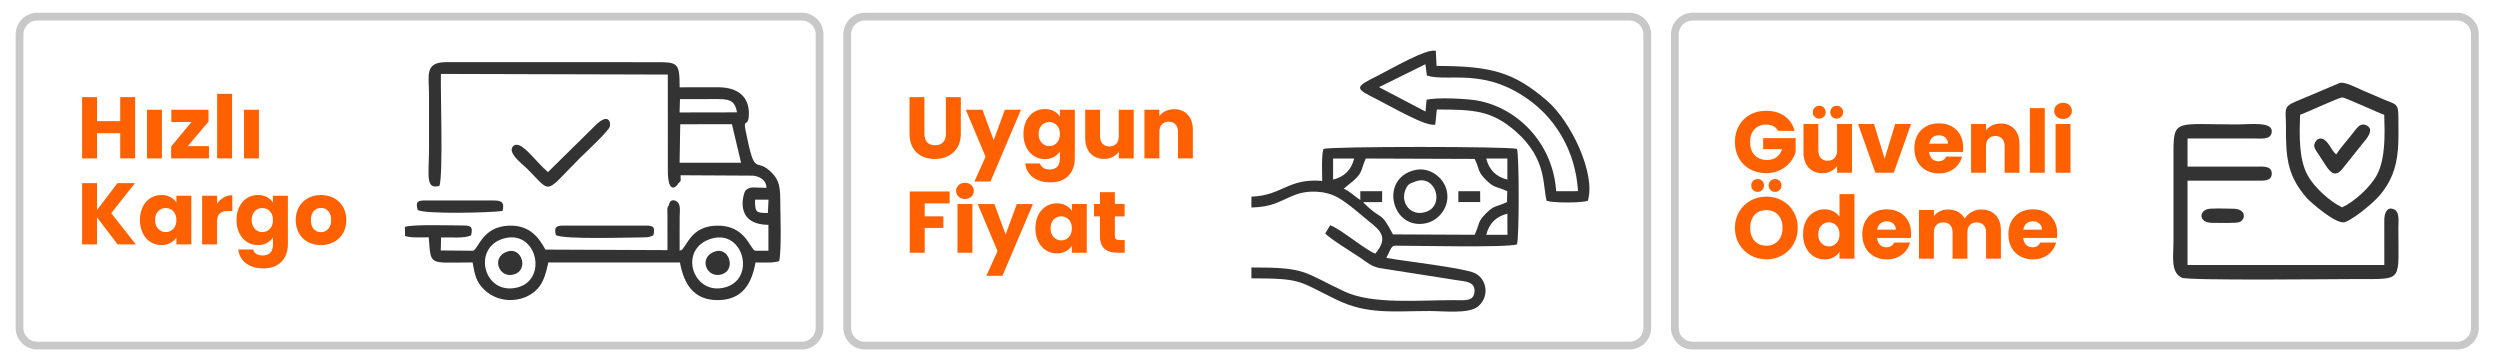
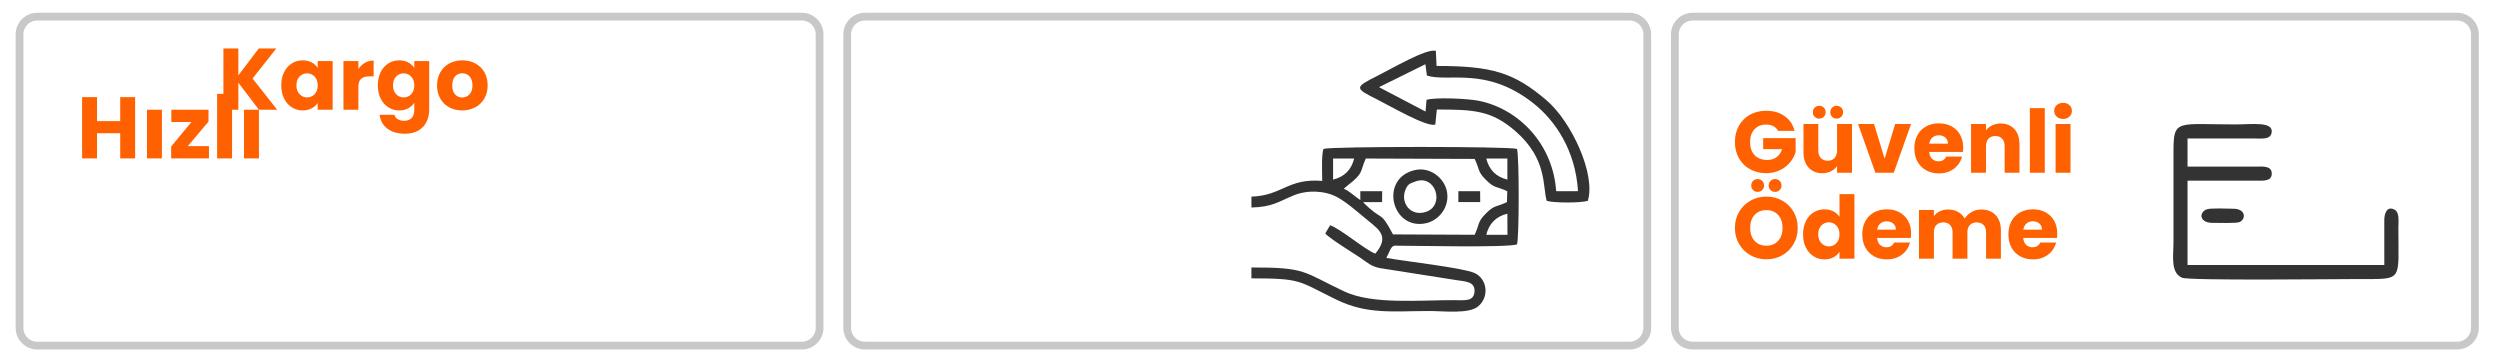
<svg xmlns="http://www.w3.org/2000/svg" xml:space="preserve" width="64.347mm" height="9.313mm" version="1.1" style="shape-rendering:geometricPrecision; text-rendering:geometricPrecision; image-rendering:optimizeQuality; fill-rule:evenodd; clip-rule:evenodd" viewBox="0 0 6434.66 931.32">
  <defs>
    <style type="text/css"> .str0 {stroke:#C8C8C8;stroke-width:20;stroke-miterlimit:22.926} .fil0 {fill:none} .fil2 {fill:#333333} .fil3 {fill:#333333} .fil1 {fill:#FF6000;fill-rule:nonzero} </style>
  </defs>
  <g id="Katman_x0020_1">
    <g id="_2233759598896">
      <path class="fil0 str0" d="M95.64 42.86l1968.34 0c25.01,0 45.46,20.45 45.46,45.46l0 755.75c0,25.01 -20.45,45.46 -45.46,45.46l-1968.34 0c-25.01,0 -45.46,-20.45 -45.46,-45.46l0 -755.75c0,-25.01 20.45,-45.46 45.46,-45.46z" />
      <g>
-         <path class="fil1" d="M347.73 250.09l0 157.63 -38.39 0 0 -64.89 -59.73 0 0 64.89 -38.4 0 0 -157.63 38.4 0 0 61.75 59.73 0 0 -61.75 38.39 0zm68.94 32.34l0 125.29 -38.4 0 0 -125.29 38.4 0zm66.69 93.63l54.34 0 0 31.66 -97.23 0 0 -30.54 52.09 -63.09 -51.64 0 0 -31.66 95.65 0 0 30.53 -53.21 63.1zm113.84 -134.5l0 166.16 -38.4 0 0 -166.16 38.4 0zm69.16 40.87l0 125.29 -38.4 0 0 -125.29 38.4 0zm-363.76 346.64l-52.99 -69.61 0 69.61 -38.4 0 0 -157.63 38.4 0 0 69.16 52.54 -69.16 45.13 0 -61.07 77.24 63.32 80.39 -46.93 0zm57.48 -62.87c0,-12.87 2.43,-24.18 7.29,-33.91 4.87,-9.73 11.49,-17.21 19.88,-22.45 8.38,-5.24 17.74,-7.86 28.06,-7.86 8.84,0 16.58,1.8 23.24,5.39 6.67,3.59 11.79,8.31 15.38,14.15l0 -17.74 38.4 0 0 125.29 -38.4 0 0 -17.74c-3.74,5.84 -8.94,10.55 -15.6,14.15 -6.66,3.59 -14.41,5.39 -23.24,5.39 -10.18,0 -19.46,-2.66 -27.84,-7.97 -8.39,-5.32 -15.01,-12.88 -19.88,-22.68 -4.86,-9.81 -7.29,-21.15 -7.29,-34.02zm93.85 0.22c0,-9.58 -2.65,-17.14 -7.97,-22.68 -5.31,-5.53 -11.78,-8.3 -19.42,-8.3 -7.63,0 -14.11,2.73 -19.42,8.19 -5.32,5.47 -7.97,12.99 -7.97,22.57 0,9.58 2.65,17.18 7.97,22.79 5.31,5.61 11.79,8.42 19.42,8.42 7.64,0 14.11,-2.77 19.42,-8.31 5.32,-5.54 7.97,-13.1 7.97,-22.68zm104.64 -41.76c4.49,-6.89 10.1,-12.31 16.84,-16.28 6.73,-3.97 14.22,-5.95 22.45,-5.95l0 40.64 -10.55 0c-9.58,0 -16.77,2.06 -21.56,6.18 -4.79,4.11 -7.18,11.34 -7.18,21.66l0 58.16 -38.4 0 0 -125.29 38.4 0 0 20.88zm105.3 -22.68c8.84,0 16.58,1.8 23.24,5.39 6.67,3.59 11.79,8.31 15.38,14.15l0 -17.74 38.4 0 0 125.07c0,11.52 -2.28,21.96 -6.85,31.32 -4.56,9.35 -11.52,16.8 -20.88,22.34 -9.36,5.54 -20.99,8.31 -34.92,8.31 -18.56,0 -33.6,-4.38 -45.13,-13.14 -11.52,-8.75 -18.11,-20.62 -19.76,-35.59l37.95 0c1.2,4.79 4.04,8.57 8.53,11.34 4.49,2.77 10.03,4.16 16.62,4.16 7.93,0 14.26,-2.29 18.97,-6.85 4.72,-4.57 7.07,-11.87 7.07,-21.89l0 -17.74c-3.74,5.83 -8.9,10.59 -15.49,14.26 -6.58,3.66 -14.29,5.5 -23.13,5.5 -10.32,0 -19.68,-2.66 -28.06,-7.97 -8.39,-5.32 -15.01,-12.88 -19.88,-22.68 -4.86,-9.81 -7.29,-21.15 -7.29,-34.02 0,-12.87 2.43,-24.18 7.29,-33.91 4.87,-9.73 11.49,-17.21 19.88,-22.45 8.38,-5.24 17.74,-7.86 28.06,-7.86zm38.62 64.44c0,-9.58 -2.65,-17.14 -7.97,-22.68 -5.31,-5.53 -11.78,-8.3 -19.42,-8.3 -7.63,0 -14.11,2.73 -19.42,8.19 -5.32,5.47 -7.97,12.99 -7.97,22.57 0,9.58 2.65,17.18 7.97,22.79 5.31,5.61 11.79,8.42 19.42,8.42 7.64,0 14.11,-2.77 19.42,-8.31 5.32,-5.54 7.97,-13.1 7.97,-22.68zm123.27 64.45c-12.27,0 -23.31,-2.62 -33.12,-7.86 -9.8,-5.24 -17.51,-12.73 -23.12,-22.46 -5.62,-9.73 -8.42,-21.1 -8.42,-34.13 0,-12.87 2.84,-24.21 8.53,-34.01 5.69,-9.81 13.47,-17.33 23.35,-22.57 9.88,-5.24 20.96,-7.86 33.23,-7.86 12.28,0 23.36,2.62 33.24,7.86 9.88,5.24 17.66,12.76 23.35,22.57 5.69,9.8 8.53,21.14 8.53,34.01 0,12.88 -2.88,24.22 -8.64,34.02 -5.77,9.81 -13.63,17.33 -23.58,22.57 -9.96,5.24 -21.07,7.86 -33.35,7.86zm0 -33.24c7.34,0 13.59,-2.69 18.75,-8.08 5.17,-5.39 7.75,-13.1 7.75,-23.13 0,-10.03 -2.51,-17.74 -7.52,-23.12 -5.02,-5.39 -11.19,-8.09 -18.53,-8.09 -7.48,0 -13.69,2.66 -18.63,7.97 -4.94,5.32 -7.41,13.06 -7.41,23.24 0,10.03 2.43,17.74 7.29,23.13 4.87,5.39 10.97,8.08 18.3,8.08z" />
-         <path class="fil2" d="M1832.65 613.77c81.81,-22.75 113.46,105.18 32.84,126.15 -83.48,21.71 -121.96,-101.37 -32.84,-126.15zm-87.03 -141.53c9.09,-8.25 5.82,-5.7 5.98,-21.16l187.03 1.03c19.08,2.55 33.73,12.43 34.16,31.42 -31.54,0 -42.78,-5.18 -54.2,7.23 -4.38,4.76 -31.91,87.2 59.18,87.94l0 66.59 -33.99 0.04c-13.35,-3.34 -24.38,-65.72 -98.25,-64.54 -58.12,0.93 -73.19,39.71 -84.52,54.58 -6.15,8.07 -1.88,5.74 -11.74,9.96 0,-29.41 -0.21,-58.89 0.07,-88.29 0.1,-11.37 2.89,-27.65 -4.54,-35.86 -8.38,-9.27 -22.07,-7.54 -23.02,6.74 -5.59,7.77 -4.04,7.17 -3.89,25.38l0.07 90.52 -314.13 -1.36c-18.07,-33.42 -42.75,-64.04 -95.31,-61.57 -67.68,3.17 -77.14,60.69 -91.16,64.52l-82.92 -0.75 0.8 -33.41c23.77,-0.92 60.53,3.23 77.33,-5.69 5.72,-24.79 -2.74,-25.15 -25.19,-25.2 -33.51,-0.08 -125.41,-3.15 -145.21,3.64l0.27 23.45c16.75,5.33 40.43,3.44 60.98,3.44 6.29,75.04 -1.99,64.7 112.92,64.7 5.9,33.31 9.21,49.34 29.1,69.16 40.09,39.96 106.21,34.07 138.52,-2.05 14.87,-16.63 21.17,-38.19 27.3,-67.11l338.78 0c10.03,54.7 34.77,97.96 99.11,96.87 63.19,-1.07 85.85,-44.13 95.46,-96.87 20.54,0 44.08,1.88 60.86,-3.46 6.58,-28.92 2.9,-123.05 2.71,-160.45 -0.14,-28.55 -3.41,-47.48 -19.05,-64.25 -46.21,-49.55 -44.3,18.31 -70.2,-111.83 -6.44,-32.35 7.07,-6.3 8.51,-39.59 1.96,-45.29 -26.47,-71.19 -78.12,-71.37 -33.33,-0.11 -66.71,0.09 -100.04,0.09 0,-66.32 -4.94,-64.8 -70.34,-64.69l-529.87 -0.14c-57.34,0.26 -44.84,33.36 -44.83,87.03 0,44.14 0,88.28 0,132.42 0,72.5 -10.5,109.17 26.85,99.01 9.69,-30.71 2.56,-235.31 3.69,-288.07l584.02 1.64 0.1 244.19c-0.62,66.2 22.22,45.58 26.72,36.12zm93.82 175.28c-43.33,15.37 -20.69,70.82 18.47,58.53 37.35,-11.72 18.86,-71.78 -18.47,-58.53zm-533.68 -0.16c-43.56,14.53 -21.24,71.83 18.53,58.54 36.96,-12.35 18.37,-70.85 -18.53,-58.54zm-230.72 -106.71c19.34,10.87 184.2,7.05 218.25,2.4 5.25,-20.49 -0.06,-27.12 -22.96,-27.12l-174.04 0c-20.87,0 -27.47,2.18 -21.25,24.72zm355.61 64.39c20.16,12.11 193.89,5.85 229.37,5.85 10,0 15.69,-2.16 21.68,-5.36 5.22,-22.69 -0.51,-24.91 -21.68,-24.91l-208.09 0c-19.9,0 -26.53,3.19 -21.28,24.42zm-20.34 -162.04c-34.83,-29.82 -70.77,-85.96 -89.88,-66.44 -15.55,16.85 24.52,45.86 35.67,57.01 65.26,65.33 42.68,67.2 135.56,-25.84 12.59,-12.62 75.62,-70.82 78.04,-82.43 2.79,-13.43 -5.78,-35.22 -39.65,-0.25l-119.74 117.95zm-109.17 169.69c82.5,-18.32 109.38,110.31 27.76,127.88 -86.71,18.66 -115.08,-108.49 -27.76,-127.88zm675.27 -64.5c-32.32,0.1 -32.9,-2.55 -33.05,-34.29l19.33 -0.01 15.34 0.11 -1.62 34.19zm-225.59 -228.37l133.02 -0.19 23.52 99.2 -158.22 0 1.68 -99.01zm-0.65 -64.7c30.51,0 61.03,0.11 91.54,-0.07 31.7,-0.18 50.09,0.86 55.08,34.11l-147.68 0.27 1.06 -34.31z" />
+         <path class="fil1" d="M347.73 250.09l0 157.63 -38.39 0 0 -64.89 -59.73 0 0 64.89 -38.4 0 0 -157.63 38.4 0 0 61.75 59.73 0 0 -61.75 38.39 0zm68.94 32.34l0 125.29 -38.4 0 0 -125.29 38.4 0zm66.69 93.63l54.34 0 0 31.66 -97.23 0 0 -30.54 52.09 -63.09 -51.64 0 0 -31.66 95.65 0 0 30.53 -53.21 63.1zm113.84 -134.5l0 166.16 -38.4 0 0 -166.16 38.4 0zm69.16 40.87l0 125.29 -38.4 0 0 -125.29 38.4 0zl-52.99 -69.61 0 69.61 -38.4 0 0 -157.63 38.4 0 0 69.16 52.54 -69.16 45.13 0 -61.07 77.24 63.32 80.39 -46.93 0zm57.48 -62.87c0,-12.87 2.43,-24.18 7.29,-33.91 4.87,-9.73 11.49,-17.21 19.88,-22.45 8.38,-5.24 17.74,-7.86 28.06,-7.86 8.84,0 16.58,1.8 23.24,5.39 6.67,3.59 11.79,8.31 15.38,14.15l0 -17.74 38.4 0 0 125.29 -38.4 0 0 -17.74c-3.74,5.84 -8.94,10.55 -15.6,14.15 -6.66,3.59 -14.41,5.39 -23.24,5.39 -10.18,0 -19.46,-2.66 -27.84,-7.97 -8.39,-5.32 -15.01,-12.88 -19.88,-22.68 -4.86,-9.81 -7.29,-21.15 -7.29,-34.02zm93.85 0.22c0,-9.58 -2.65,-17.14 -7.97,-22.68 -5.31,-5.53 -11.78,-8.3 -19.42,-8.3 -7.63,0 -14.11,2.73 -19.42,8.19 -5.32,5.47 -7.97,12.99 -7.97,22.57 0,9.58 2.65,17.18 7.97,22.79 5.31,5.61 11.79,8.42 19.42,8.42 7.64,0 14.11,-2.77 19.42,-8.31 5.32,-5.54 7.97,-13.1 7.97,-22.68zm104.64 -41.76c4.49,-6.89 10.1,-12.31 16.84,-16.28 6.73,-3.97 14.22,-5.95 22.45,-5.95l0 40.64 -10.55 0c-9.58,0 -16.77,2.06 -21.56,6.18 -4.79,4.11 -7.18,11.34 -7.18,21.66l0 58.16 -38.4 0 0 -125.29 38.4 0 0 20.88zm105.3 -22.68c8.84,0 16.58,1.8 23.24,5.39 6.67,3.59 11.79,8.31 15.38,14.15l0 -17.74 38.4 0 0 125.07c0,11.52 -2.28,21.96 -6.85,31.32 -4.56,9.35 -11.52,16.8 -20.88,22.34 -9.36,5.54 -20.99,8.31 -34.92,8.31 -18.56,0 -33.6,-4.38 -45.13,-13.14 -11.52,-8.75 -18.11,-20.62 -19.76,-35.59l37.95 0c1.2,4.79 4.04,8.57 8.53,11.34 4.49,2.77 10.03,4.16 16.62,4.16 7.93,0 14.26,-2.29 18.97,-6.85 4.72,-4.57 7.07,-11.87 7.07,-21.89l0 -17.74c-3.74,5.83 -8.9,10.59 -15.49,14.26 -6.58,3.66 -14.29,5.5 -23.13,5.5 -10.32,0 -19.68,-2.66 -28.06,-7.97 -8.39,-5.32 -15.01,-12.88 -19.88,-22.68 -4.86,-9.81 -7.29,-21.15 -7.29,-34.02 0,-12.87 2.43,-24.18 7.29,-33.91 4.87,-9.73 11.49,-17.21 19.88,-22.45 8.38,-5.24 17.74,-7.86 28.06,-7.86zm38.62 64.44c0,-9.58 -2.65,-17.14 -7.97,-22.68 -5.31,-5.53 -11.78,-8.3 -19.42,-8.3 -7.63,0 -14.11,2.73 -19.42,8.19 -5.32,5.47 -7.97,12.99 -7.97,22.57 0,9.58 2.65,17.18 7.97,22.79 5.31,5.61 11.79,8.42 19.42,8.42 7.64,0 14.11,-2.77 19.42,-8.31 5.32,-5.54 7.97,-13.1 7.97,-22.68zm123.27 64.45c-12.27,0 -23.31,-2.62 -33.12,-7.86 -9.8,-5.24 -17.51,-12.73 -23.12,-22.46 -5.62,-9.73 -8.42,-21.1 -8.42,-34.13 0,-12.87 2.84,-24.21 8.53,-34.01 5.69,-9.81 13.47,-17.33 23.35,-22.57 9.88,-5.24 20.96,-7.86 33.23,-7.86 12.28,0 23.36,2.62 33.24,7.86 9.88,5.24 17.66,12.76 23.35,22.57 5.69,9.8 8.53,21.14 8.53,34.01 0,12.88 -2.88,24.22 -8.64,34.02 -5.77,9.81 -13.63,17.33 -23.58,22.57 -9.96,5.24 -21.07,7.86 -33.35,7.86zm0 -33.24c7.34,0 13.59,-2.69 18.75,-8.08 5.17,-5.39 7.75,-13.1 7.75,-23.13 0,-10.03 -2.51,-17.74 -7.52,-23.12 -5.02,-5.39 -11.19,-8.09 -18.53,-8.09 -7.48,0 -13.69,2.66 -18.63,7.97 -4.94,5.32 -7.41,13.06 -7.41,23.24 0,10.03 2.43,17.74 7.29,23.13 4.87,5.39 10.97,8.08 18.3,8.08z" />
      </g>
      <path class="fil0 str0" d="M2226.03 42.86l1968.34 0c25.01,0 45.46,20.45 45.46,45.46l0 755.75c0,25.01 -20.45,45.46 -45.46,45.46l-1968.34 0c-25.01,0 -45.46,-20.45 -45.46,-45.46l0 -755.75c0,-25.01 20.45,-45.46 45.46,-45.46z" />
-       <path class="fil1" d="M2379.32 250.09l0 94.31c0,9.43 2.32,16.69 6.96,21.78 4.65,5.09 11.46,7.63 20.44,7.63 8.98,0 15.87,-2.54 20.66,-7.63 4.79,-5.09 7.18,-12.35 7.18,-21.78l0 -94.31 38.4 0 0 94.09c0,14.07 -3,25.97 -8.98,35.7 -5.99,9.73 -14.04,17.06 -24.14,22 -10.11,4.94 -21.37,7.41 -33.8,7.41 -12.42,0 -23.53,-2.43 -33.34,-7.3 -9.8,-4.86 -17.55,-12.2 -23.24,-22 -5.69,-9.81 -8.53,-21.74 -8.53,-35.81l0 -94.09 38.39 0zm248.57 32.34l-78.59 184.79 -41.32 0 28.75 -63.77 -50.97 -121.02 42.88 0 28.97 78.36 28.74 -78.36 41.54 0zm61.52 -1.8c8.84,0 16.58,1.8 23.24,5.39 6.67,3.59 11.79,8.31 15.38,14.15l0 -17.74 38.4 0 0 125.07c0,11.52 -2.28,21.96 -6.85,31.32 -4.56,9.35 -11.52,16.8 -20.88,22.34 -9.36,5.54 -20.99,8.31 -34.92,8.31 -18.56,0 -33.6,-4.38 -45.13,-13.14 -11.52,-8.75 -18.11,-20.62 -19.76,-35.59l37.95 0c1.2,4.79 4.04,8.57 8.53,11.34 4.49,2.77 10.03,4.16 16.62,4.16 7.93,0 14.26,-2.29 18.97,-6.85 4.72,-4.57 7.07,-11.87 7.07,-21.89l0 -17.74c-3.74,5.83 -8.9,10.59 -15.49,14.26 -6.58,3.66 -14.29,5.5 -23.13,5.5 -10.32,0 -19.68,-2.66 -28.06,-7.97 -8.39,-5.32 -15.01,-12.88 -19.88,-22.68 -4.86,-9.81 -7.29,-21.15 -7.29,-34.02 0,-12.87 2.43,-24.18 7.29,-33.91 4.87,-9.73 11.49,-17.21 19.88,-22.45 8.38,-5.24 17.74,-7.86 28.06,-7.86zm38.62 64.44c0,-9.58 -2.65,-17.14 -7.97,-22.68 -5.31,-5.53 -11.78,-8.3 -19.42,-8.3 -7.63,0 -14.11,2.73 -19.42,8.19 -5.32,5.47 -7.97,12.99 -7.97,22.57 0,9.58 2.65,17.18 7.97,22.79 5.31,5.61 11.79,8.42 19.42,8.42 7.64,0 14.11,-2.77 19.42,-8.31 5.32,-5.54 7.97,-13.1 7.97,-22.68zm189.96 -62.64l0 125.29 -38.39 0 0 -17.07c-3.9,5.54 -9.17,10 -15.83,13.37 -6.66,3.36 -14.04,5.05 -22.12,5.05 -9.58,0 -18.04,-2.14 -25.37,-6.4 -7.34,-4.27 -13.03,-10.44 -17.07,-18.53 -4.04,-8.08 -6.06,-17.59 -6.06,-28.51l0 -73.2 38.17 0 0 68.03c0,8.39 2.17,14.9 6.51,19.54 4.34,4.64 10.18,6.96 17.52,6.96 7.48,0 13.39,-2.32 17.74,-6.96 4.34,-4.64 6.51,-11.15 6.51,-19.54l0 -68.03 38.39 0zm103.96 -1.35c14.67,0 26.38,4.75 35.14,14.26 8.75,9.5 13.13,22.56 13.13,39.18l0 73.2 -38.17 0 0 -68.04c0,-8.38 -2.17,-14.89 -6.51,-19.53 -4.34,-4.64 -10.17,-6.96 -17.51,-6.96 -7.33,0 -13.17,2.32 -17.51,6.96 -4.34,4.64 -6.51,11.15 -6.51,19.53l0 68.04 -38.4 0 0 -125.29 38.4 0 0 16.61c3.89,-5.54 9.13,-9.91 15.72,-13.13 6.58,-3.22 13.99,-4.83 22.22,-4.83zm-577.73 211.74l0 30.76 -64.22 0 0 33.24 48.05 0 0 29.86 -48.05 0 0 63.77 -38.4 0 0 -157.63 102.62 0zm39.51 19.31c-6.73,0 -12.24,-1.98 -16.5,-5.95 -4.27,-3.96 -6.4,-8.87 -6.4,-14.7 0,-5.99 2.13,-10.97 6.4,-14.94 4.26,-3.96 9.77,-5.95 16.5,-5.95 6.59,0 12.01,1.99 16.28,5.95 4.27,3.97 6.4,8.95 6.4,14.94 0,5.83 -2.13,10.74 -6.4,14.7 -4.27,3.97 -9.69,5.95 -16.28,5.95zm19.09 13.03l0 125.29 -38.4 0 0 -125.29 38.4 0zm155.83 0l-78.59 184.79 -41.32 0 28.75 -63.77 -50.97 -121.02 42.88 0 28.97 78.36 28.74 -78.36 41.54 0zm6.29 62.42c0,-12.87 2.43,-24.18 7.29,-33.91 4.87,-9.73 11.49,-17.21 19.88,-22.45 8.38,-5.24 17.74,-7.86 28.06,-7.86 8.84,0 16.58,1.8 23.24,5.39 6.67,3.59 11.79,8.31 15.38,14.15l0 -17.74 38.4 0 0 125.29 -38.4 0 0 -17.74c-3.74,5.84 -8.94,10.55 -15.6,14.15 -6.66,3.59 -14.41,5.39 -23.24,5.39 -10.18,0 -19.46,-2.66 -27.84,-7.97 -8.39,-5.32 -15.01,-12.88 -19.88,-22.68 -4.86,-9.81 -7.29,-21.15 -7.29,-34.02zm93.85 0.22c0,-9.58 -2.65,-17.14 -7.97,-22.68 -5.31,-5.53 -11.78,-8.3 -19.42,-8.3 -7.63,0 -14.11,2.73 -19.42,8.19 -5.32,5.47 -7.97,12.99 -7.97,22.57 0,9.58 2.65,17.18 7.97,22.79 5.31,5.61 11.79,8.42 19.42,8.42 7.64,0 14.11,-2.77 19.42,-8.31 5.32,-5.54 7.97,-13.1 7.97,-22.68zm136.07 30.09l0 32.56 -19.53 0c-13.92,0 -24.78,-3.41 -32.56,-10.22 -7.78,-6.81 -11.68,-17.92 -11.68,-33.34l0 -49.85 -15.26 0 0 -31.88 15.26 0 0 -30.54 38.4 0 0 30.54 25.15 0 0 31.88 -25.15 0 0 50.3c0,3.74 0.9,6.44 2.69,8.08 1.8,1.65 4.8,2.47 8.99,2.47l13.69 0z" />
      <path class="fil0 str0" d="M4356.41 42.86l1968.34 0c25.01,0 45.46,20.45 45.46,45.46l0 755.75c0,25.01 -20.45,45.46 -45.46,45.46l-1968.34 0c-25.01,0 -45.46,-20.45 -45.46,-45.46l0 -755.75c0,-25.01 20.45,-45.46 45.46,-45.46z" />
      <path class="fil1" d="M4576.62 336.76c-2.85,-5.24 -6.93,-9.24 -12.24,-12.01 -5.31,-2.77 -11.56,-4.16 -18.75,-4.16 -12.42,0 -22.38,4.08 -29.86,12.24 -7.49,8.16 -11.23,19.05 -11.23,32.67 0,14.52 3.93,25.86 11.79,34.02 7.86,8.16 18.67,12.24 32.44,12.24 9.43,0 17.41,-2.4 23.92,-7.19 6.51,-4.79 11.26,-11.67 14.26,-20.66l-48.73 0 0 -28.29 83.53 0 0 35.7c-2.84,9.58 -7.67,18.49 -14.48,26.72 -6.81,8.24 -15.46,14.9 -25.94,19.99 -10.48,5.09 -22.3,7.63 -35.47,7.63 -15.57,0 -29.46,-3.4 -41.66,-10.21 -12.2,-6.81 -21.7,-16.28 -28.51,-28.41 -6.81,-12.12 -10.22,-25.97 -10.22,-41.54 0,-15.57 3.41,-29.45 10.22,-41.65 6.81,-12.2 16.28,-21.71 28.4,-28.52 12.13,-6.81 25.97,-10.21 41.54,-10.21 18.86,0 34.77,4.56 47.72,13.69 12.94,9.13 21.51,21.78 25.71,37.95l-42.44 0zm190.18 -17.51l0 125.29 -38.39 0 0 -17.07c-3.9,5.54 -9.17,10 -15.83,13.37 -6.66,3.36 -14.04,5.05 -22.12,5.05 -9.58,0 -18.04,-2.14 -25.37,-6.4 -7.34,-4.27 -13.03,-10.44 -17.07,-18.53 -4.04,-8.08 -6.06,-17.59 -6.06,-28.51l0 -73.2 38.17 0 0 68.03c0,8.39 2.17,14.9 6.51,19.54 4.34,4.64 10.18,6.96 17.52,6.96 7.48,0 13.39,-2.32 17.74,-6.96 4.34,-4.64 6.51,-11.15 6.51,-19.54l0 -68.03 38.39 0zm-84.42 -13.92c-4.64,0 -8.54,-1.58 -11.68,-4.72 -3.14,-3.14 -4.72,-7.04 -4.72,-11.68 0,-4.64 1.58,-8.57 4.72,-11.78 3.14,-3.22 7.04,-4.83 11.68,-4.83 4.79,0 8.75,1.57 11.9,4.71 3.14,3.15 4.71,7.11 4.71,11.9 0,4.64 -1.61,8.54 -4.83,11.68 -3.21,3.14 -7.14,4.72 -11.78,4.72zm44.9 0c-4.64,0 -8.53,-1.58 -11.67,-4.72 -3.15,-3.14 -4.72,-7.04 -4.72,-11.68 0,-4.64 1.57,-8.57 4.72,-11.78 3.14,-3.22 7.03,-4.83 11.67,-4.83 4.79,0 8.76,1.57 11.9,4.71 3.15,3.15 4.72,7.11 4.72,11.9 0,4.64 -1.61,8.54 -4.83,11.68 -3.22,3.14 -7.15,4.72 -11.79,4.72zm123.5 103.28l27.17 -89.36 40.87 0 -44.46 125.29 -47.38 0 -44.46 -125.29 41.09 0 27.17 89.36zm202.31 -28.74c0,3.6 -0.23,7.34 -0.67,11.23l-86.9 0c0.6,7.78 3.11,13.73 7.52,17.85 4.42,4.12 9.84,6.18 16.28,6.18 9.58,0 16.24,-4.05 19.98,-12.13l40.87 0c-2.1,8.23 -5.87,15.64 -11.34,22.23 -5.46,6.59 -12.31,11.75 -20.54,15.49 -8.24,3.75 -17.44,5.62 -27.62,5.62 -12.28,0 -23.21,-2.62 -32.79,-7.86 -9.58,-5.24 -17.06,-12.73 -22.45,-22.46 -5.39,-9.73 -8.08,-21.1 -8.08,-34.13 0,-13.02 2.65,-24.4 7.97,-34.13 5.31,-9.73 12.76,-17.21 22.34,-22.45 9.58,-5.24 20.58,-7.86 33.01,-7.86 12.12,0 22.9,2.55 32.33,7.63 9.43,5.09 16.8,12.35 22.12,21.79 5.31,9.43 7.97,20.43 7.97,33zm-39.29 -10.1c0,-6.59 -2.25,-11.83 -6.74,-15.72 -4.49,-3.89 -10.11,-5.84 -16.84,-5.84 -6.44,0 -11.86,1.87 -16.28,5.62 -4.42,3.74 -7.15,9.05 -8.2,15.94l48.06 0zm135.85 -51.87c14.67,0 26.38,4.75 35.14,14.26 8.75,9.5 13.13,22.56 13.13,39.18l0 73.2 -38.17 0 0 -68.04c0,-8.38 -2.17,-14.89 -6.51,-19.53 -4.34,-4.64 -10.18,-6.96 -17.52,-6.96 -7.33,0 -13.17,2.32 -17.51,6.96 -4.34,4.64 -6.51,11.15 -6.51,19.53l0 68.04 -38.4 0 0 -125.29 38.4 0 0 16.61c3.89,-5.54 9.13,-9.91 15.72,-13.13 6.58,-3.22 13.99,-4.83 22.23,-4.83zm113.39 -39.52l0 166.16 -38.4 0 0 -166.16 38.4 0zm47.15 27.84c-6.73,0 -12.24,-1.98 -16.5,-5.95 -4.27,-3.96 -6.4,-8.87 -6.4,-14.7 0,-5.99 2.13,-10.97 6.4,-14.94 4.26,-3.96 9.77,-5.95 16.5,-5.95 6.59,0 12.01,1.99 16.28,5.95 4.27,3.97 6.4,8.95 6.4,14.94 0,5.83 -2.13,10.74 -6.4,14.7 -4.27,3.97 -9.69,5.95 -16.28,5.95zm19.09 13.03l0 125.29 -38.4 0 0 -125.29 38.4 0zm-782.75 348.21c-14.82,0 -28.41,-3.44 -40.76,-10.33 -12.34,-6.88 -22.15,-16.5 -29.41,-28.85 -7.26,-12.35 -10.89,-26.23 -10.89,-41.65 0,-15.42 3.63,-29.27 10.89,-41.54 7.26,-12.28 17.07,-21.86 29.41,-28.74 12.35,-6.89 25.94,-10.33 40.76,-10.33 14.82,0 28.4,3.44 40.75,10.33 12.35,6.88 22.08,16.46 29.19,28.74 7.11,12.27 10.67,26.12 10.67,41.54 0,15.42 -3.59,29.3 -10.78,41.65 -7.18,12.35 -16.91,21.97 -29.19,28.85 -12.27,6.89 -25.82,10.33 -40.64,10.33zm0 -35.03c12.57,0 22.64,-4.19 30.2,-12.57 7.56,-8.38 11.34,-19.46 11.34,-33.23 0,-13.92 -3.78,-25.04 -11.34,-33.35 -7.56,-8.3 -17.63,-12.46 -30.2,-12.46 -12.73,0 -22.87,4.12 -30.43,12.35 -7.56,8.23 -11.34,19.39 -11.34,33.46 0,13.92 3.78,25.03 11.34,33.34 7.56,8.31 17.7,12.46 30.43,12.46zm-22.68 -138.54c-4.64,0 -8.53,-1.57 -11.68,-4.71 -3.14,-3.15 -4.71,-7.04 -4.71,-11.68 0,-4.64 1.57,-8.57 4.71,-11.79 3.15,-3.22 7.04,-4.83 11.68,-4.83 4.79,0 8.76,1.58 11.9,4.72 3.14,3.14 4.72,7.11 4.72,11.9 0,4.64 -1.61,8.53 -4.83,11.68 -3.22,3.14 -7.15,4.71 -11.79,4.71zm44.91 0c-4.64,0 -8.53,-1.57 -11.68,-4.71 -3.14,-3.15 -4.71,-7.04 -4.71,-11.68 0,-4.64 1.57,-8.57 4.71,-11.79 3.15,-3.22 7.04,-4.83 11.68,-4.83 4.79,0 8.76,1.58 11.9,4.72 3.14,3.14 4.71,7.11 4.71,11.9 0,4.64 -1.61,8.53 -4.82,11.68 -3.22,3.14 -7.15,4.71 -11.79,4.71zm72.08 109.13c0,-12.87 2.43,-24.18 7.29,-33.91 4.87,-9.73 11.49,-17.21 19.88,-22.45 8.38,-5.24 17.74,-7.86 28.06,-7.86 8.24,0 15.76,1.72 22.57,5.16 6.81,3.45 12.16,8.09 16.05,13.93l0 -58.16 38.4 0 0 166.16 -38.4 0 0 -17.96c-3.59,5.98 -8.71,10.77 -15.38,14.37 -6.66,3.59 -14.4,5.39 -23.24,5.39 -10.32,0 -19.68,-2.66 -28.06,-7.97 -8.39,-5.32 -15.01,-12.88 -19.88,-22.68 -4.86,-9.81 -7.29,-21.15 -7.29,-34.02zm93.85 0.22c0,-9.58 -2.65,-17.14 -7.97,-22.68 -5.31,-5.53 -11.78,-8.3 -19.42,-8.3 -7.63,0 -14.11,2.73 -19.42,8.19 -5.32,5.47 -7.97,12.99 -7.97,22.57 0,9.58 2.65,17.18 7.97,22.79 5.31,5.61 11.79,8.42 19.42,8.42 7.64,0 14.11,-2.77 19.42,-8.31 5.32,-5.54 7.97,-13.1 7.97,-22.68zm184.35 -2.02c0,3.6 -0.23,7.34 -0.67,11.23l-86.9 0c0.6,7.78 3.11,13.73 7.52,17.85 4.42,4.12 9.84,6.18 16.28,6.18 9.58,0 16.24,-4.05 19.98,-12.13l40.87 0c-2.1,8.23 -5.87,15.64 -11.34,22.23 -5.46,6.59 -12.31,11.75 -20.54,15.49 -8.24,3.75 -17.44,5.62 -27.62,5.62 -12.28,0 -23.21,-2.62 -32.79,-7.86 -9.58,-5.24 -17.06,-12.73 -22.45,-22.46 -5.39,-9.73 -8.08,-21.1 -8.08,-34.13 0,-13.02 2.65,-24.4 7.97,-34.13 5.31,-9.73 12.76,-17.21 22.34,-22.45 9.58,-5.24 20.58,-7.86 33.01,-7.86 12.12,0 22.9,2.55 32.33,7.63 9.43,5.09 16.8,12.35 22.12,21.79 5.31,9.43 7.97,20.43 7.97,33zm-39.29 -10.1c0,-6.59 -2.25,-11.83 -6.74,-15.72 -4.49,-3.89 -10.11,-5.84 -16.84,-5.84 -6.44,0 -11.86,1.87 -16.28,5.62 -4.42,3.74 -7.15,9.05 -8.2,15.94l48.06 0zm219.37 -51.87c15.57,0 27.96,4.71 37.17,14.15 9.2,9.43 13.8,22.52 13.8,39.29l0 73.2 -38.17 0 0 -68.04c0,-8.08 -2.13,-14.33 -6.4,-18.74 -4.26,-4.42 -10.14,-6.63 -17.62,-6.63 -7.49,0 -13.36,2.21 -17.63,6.63 -4.27,4.41 -6.4,10.66 -6.4,18.74l0 68.04 -38.17 0 0 -68.04c0,-8.08 -2.13,-14.33 -6.4,-18.74 -4.27,-4.42 -10.14,-6.63 -17.63,-6.63 -7.48,0 -13.36,2.21 -17.62,6.63 -4.27,4.41 -6.4,10.66 -6.4,18.74l0 68.04 -38.4 0 0 -125.29 38.4 0 0 15.71c3.89,-5.23 8.98,-9.39 15.27,-12.46 6.28,-3.07 13.39,-4.6 21.33,-4.6 9.43,0 17.85,2.02 25.26,6.06 7.41,4.04 13.21,9.81 17.4,17.29 4.34,-6.88 10.25,-12.5 17.74,-16.84 7.48,-4.34 15.64,-6.51 24.47,-6.51zm196.03 61.97c0,3.6 -0.23,7.34 -0.67,11.23l-86.9 0c0.6,7.78 3.11,13.73 7.52,17.85 4.42,4.12 9.84,6.18 16.28,6.18 9.58,0 16.24,-4.05 19.98,-12.13l40.87 0c-2.1,8.23 -5.87,15.64 -11.34,22.23 -5.46,6.59 -12.31,11.75 -20.54,15.49 -8.24,3.75 -17.44,5.62 -27.62,5.62 -12.28,0 -23.21,-2.62 -32.79,-7.86 -9.58,-5.24 -17.06,-12.73 -22.45,-22.46 -5.39,-9.73 -8.08,-21.1 -8.08,-34.13 0,-13.02 2.65,-24.4 7.97,-34.13 5.31,-9.73 12.76,-17.21 22.34,-22.45 9.58,-5.24 20.58,-7.86 33.01,-7.86 12.12,0 22.9,2.55 32.33,7.63 9.43,5.09 16.8,12.35 22.12,21.79 5.31,9.43 7.97,20.43 7.97,33zm-39.29 -10.1c0,-6.59 -2.25,-11.83 -6.74,-15.72 -4.49,-3.89 -10.11,-5.84 -16.84,-5.84 -6.44,0 -11.86,1.87 -16.28,5.62 -4.42,3.74 -7.15,9.05 -8.2,15.94l48.06 0z" />
      <path class="fil3" d="M3825.52 604.3c7.06,-29.1 25.19,-47.21 54.27,-54.27l0.2 54.27 -54.47 0zm-71.9 -84.14l56.28 0 -0.23 -28.01 -56.06 0 0.01 28.01zm-110.75 -52.98c52.62,-19.67 76.95,61.79 27.24,78.2 -40.24,13.29 -67.33,-25.12 -51.87,-58.86 5.96,-13 9.87,-13.82 24.63,-19.34zm-1.92 -29.25c-91.93,21.87 -58.72,156.59 30.22,136.46 32.4,-7.34 61.93,-42.52 52.54,-83.92 -7.3,-32.18 -42.58,-62.1 -82.76,-52.54zm27.78 -272.59l3.99 29.19c56.73,17.65 151.86,-24.19 273.01,70.45 56.34,44.01 109.48,121.17 115.87,227.04l-56.2 0.13c-8.09,-120.74 -95.09,-211.01 -197.93,-232.49 -28.1,-5.87 -111.43,-9.87 -135.75,-2.73l-2.57 30.16 -119.73 -62.75 119.31 -59zm25.53 155.32l3.97 -38.76c96.61,-0.05 141.42,2.65 202.6,55.92 82.92,72.19 69.13,143.4 80.29,179.13 18.01,5.61 87.73,5.61 105.71,-0.01 21.21,-68.77 -42.76,-204.7 -106.24,-258.81 -84.51,-72.03 -141,-88.4 -283.07,-88.4l-1.88 -38.9c-24.05,-6.88 -114.01,46.23 -151,64.69 -59.65,29.77 -57.83,31.48 0.02,60.51 36.08,18.12 127.04,71.54 149.6,64.63zm-225.37 156.5c42.17,-32.69 30.99,-34.87 46.41,-69.12l280.36 1c13.41,28.27 6.73,31.69 29.07,54.03 22.23,22.22 25.83,15.69 54.83,29.07l-0.79 28.03c-28.29,13.48 -31.58,6.67 -54.03,29.08 -22.4,22.38 -15.65,25.74 -29.08,55.01l-210.27 -0.95c-34.38,-65.35 -26.14,-31.22 -77,-82.94l48.95 -0.21 0.23 -28.01 -56.27 0 0 22.7c-15.51,-9.75 -27.3,-23.05 -42.68,-29.07l10.27 -8.62zm356.56 -69.15l54.34 0 0 54.26c-29.04,-7.08 -47.22,-25.21 -54.34,-54.26zm-394.26 0l54.24 0c-7.1,29.08 -25.2,47.17 -54.25,54.26l0.01 -54.26zm-210.19 126.1c54.22,-1.54 68.06,-14.37 108.84,-31.23 35.33,-14.62 81.33,-12.58 113.35,5.32 26.15,14.61 57.13,42.66 79.46,60.72 28.97,23.44 52.98,41.24 17.18,83.99 -26.55,-10.13 -88.99,-63.77 -116.21,-73.15l-12.58 21.02c7.55,10.61 73.07,51.27 90.41,62.83 16.68,11.12 27.78,22.48 50.98,26.56l196.82 30.91c22.48,3.51 47.87,3.44 45.92,29.9 -1.9,25.69 -26.15,21.69 -52.06,21.56 -87.92,-0.44 -209.79,11.98 -282.67,-22.25 -108.05,-50.75 -96.44,-62.07 -239.49,-61.87l0 27.98c131.1,0.27 119.15,6.35 218.61,54.79 80.04,38.99 145.51,29.34 240.45,29.34 35.7,0 100.75,8.17 124.64,-12.03 30.02,-25.4 22.55,-71.31 -9.37,-85.8 -30.29,-13.74 -180.77,-30.23 -226.93,-38.94 9.61,-18.56 11.62,-29.47 20.55,-31.45 51.02,0 287.54,5.57 315.69,-3.22 5.75,-18.55 5.75,-227.37 0,-245.88 -21.36,-6.64 -476.82,-6.66 -498.23,-0.01 -5.53,17.81 -3.19,59.55 -3.19,82.43 -88.76,-7.41 -101.99,37.64 -182.24,40.51l0.07 27.97z" />
      <g>
        <path class="fil3" d="M6136.99 682.03l-506.49 0 0 -217.06 176.37 0c17.93,0.05 40.41,2.44 40.41,-18.09 0,-20.56 -22.46,-18.14 -40.41,-18.1l-176.37 0.01 0 -72.36 171.85 0c18.14,0.02 40.87,3.48 44.55,-14.36 6.26,-30.41 -51.84,-21.82 -92.03,-21.82 -152.22,0 -160.55,-14.7 -160.54,70.1l0 230.63c0,38.22 -8.22,80.06 21.57,93.8 17.38,8.02 403.8,3.43 457.78,3.43 112.61,0 99.47,6.77 99.49,-131.14 0,-17.1 3.5,-39.97 -9.47,-47.19 -19.49,-10.86 -26.84,9.11 -26.78,26.76 0.13,38.46 0.07,76.93 0.07,115.39z" />
-         <path class="fil3" d="M5920.12 295.51c16.96,-5.8 100.61,-44.78 108.34,-44.78 7.73,0 91.38,38.98 108.34,44.78 1.67,51.34 3.19,111.47 -18.17,153.43 -15.82,31.06 -57.85,69.72 -90.17,84.79 -32.49,-15.15 -73.08,-52.99 -89.34,-83.36 -22.47,-41.96 -20.69,-102.71 -19,-154.86zm102.06 -82.01l-115.13 48.65c-30.85,12.95 -23.3,22.08 -23.3,58.1 0,78.47 0.21,128.96 54.22,190.02 8.21,9.28 75.71,68.97 97.61,61.45 22.36,-7.68 73.95,-49.69 91.61,-71.36 25.74,-31.58 40.96,-65.41 45.02,-118.22 1.97,-25.63 0.84,-53.85 0.98,-79.98 0.2,-36.8 -6.67,-33.08 -35.87,-45.5 -18.92,-8.04 -38.28,-16.23 -57.04,-24.39 -13.01,-5.66 -45.29,-22.93 -58.1,-18.77z" />
-         <path class="fil3" d="M6013.34 397.34c-7.2,-5.24 -12.31,-15.05 -17.98,-23.62 -22.67,-34.26 -39.94,-8.9 -38.8,2.63 0.72,7.23 9.78,18.85 13.69,24.71 20.62,30.87 34.27,64.22 59.11,33.19l52.2 -65.4c6.85,-8.43 33.38,-36.14 8.29,-46.82 -12.5,-5.33 -20.76,4.11 -26.13,10.84 -6.11,7.63 -10.26,12.99 -17.03,21.42 -10.53,13.13 -25.21,29.82 -33.35,43.05z" />
        <path class="fil3" d="M5678.58 539.22c-20.22,9.79 -15.53,34.25 15.12,34.38 12.41,0.04 62.68,1.52 70.64,-1.98 16.82,-7.41 16.71,-34.28 -16.14,-34.39 -13.87,-0.05 -60.55,-2.4 -69.62,1.99z" />
      </g>
    </g>
  </g>
</svg>